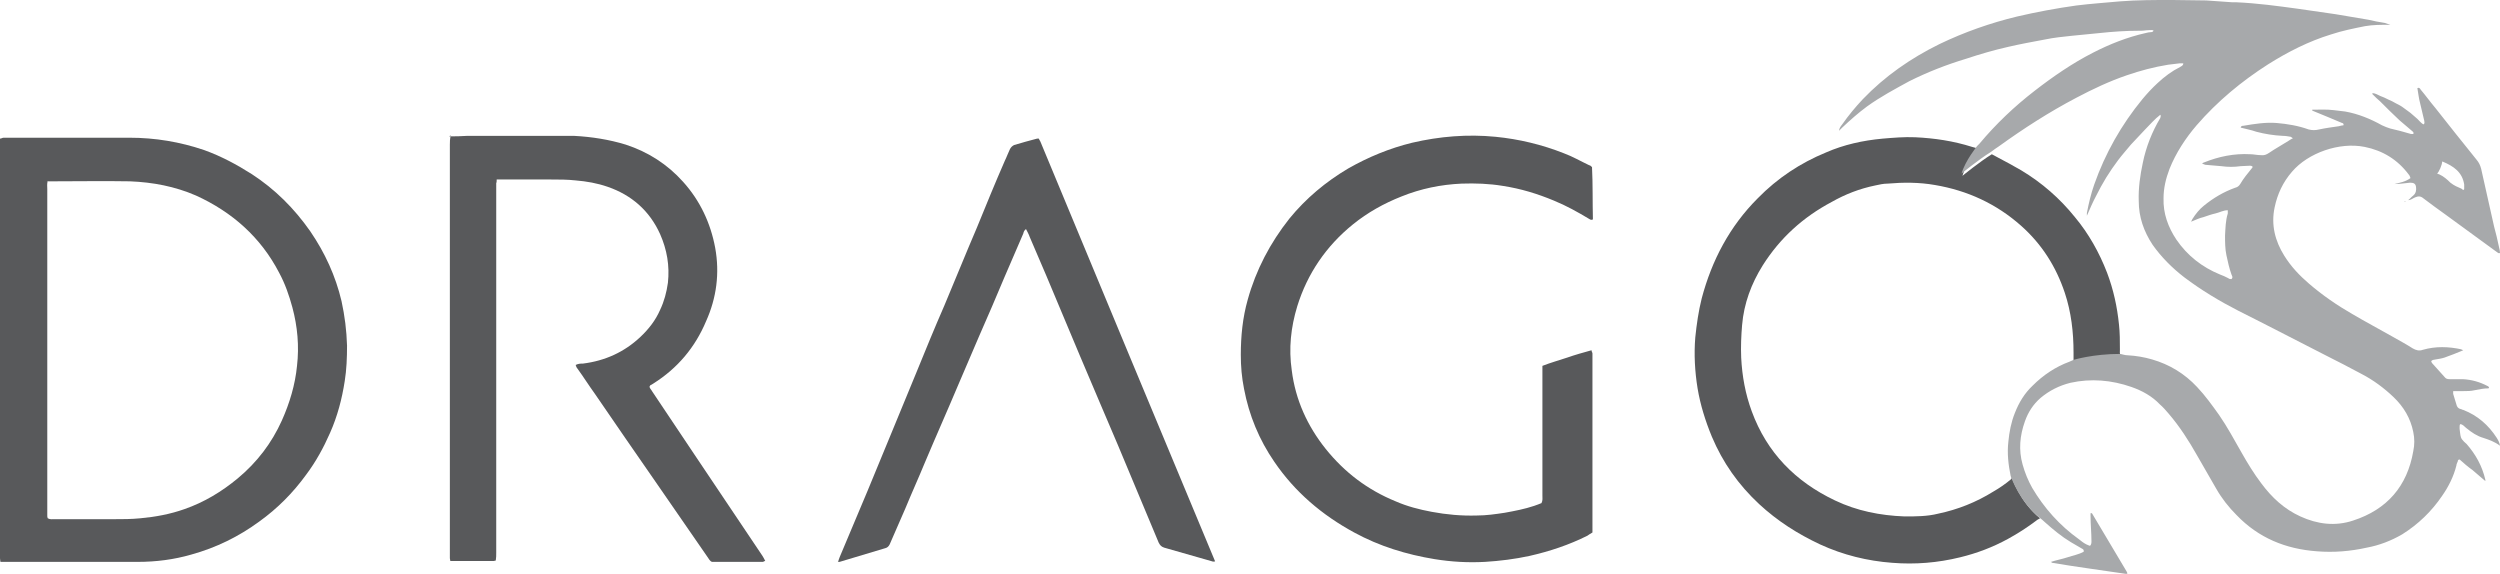
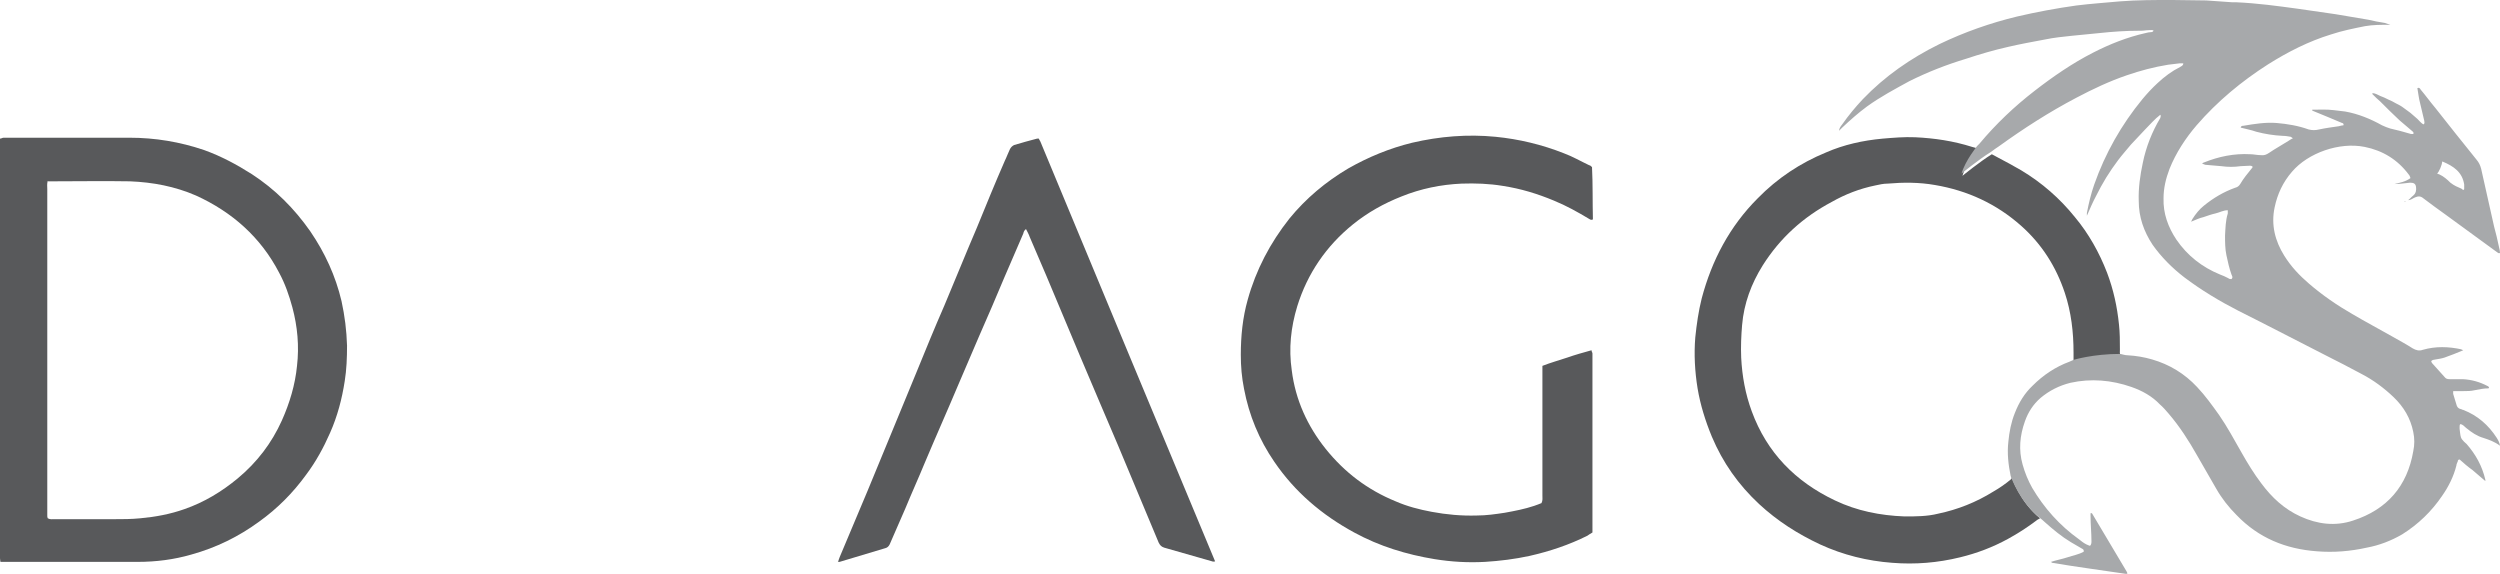
<svg xmlns="http://www.w3.org/2000/svg" id="Layer_1" data-name="Layer 1" viewBox="0 0 54.46 12.5">
  <defs>
    <style>
      .cls-1 {
        fill: #58595b;
      }

      .cls-2 {
        fill: #a7a9ab;
      }
    </style>
  </defs>
-   <path d="M52.4,4.38h0s0,0,0,0h0Z" />
  <path class="cls-1" d="M45.17,7.84c0-.05,0-.11,0-.16,0-.44-.05-.88-.19-1.3-.19-.57-.5-1.06-.95-1.46-.54-.48-1.17-.77-1.88-.89-.34-.06-.69-.06-1.03-.03-.09,0-.18.02-.27.04-.34.07-.65.19-.95.36-.62.33-1.12.78-1.5,1.38-.25.4-.41.83-.45,1.3-.02.23-.03.47-.02.71.02.4.09.79.23,1.17.33.9.95,1.53,1.81,1.94.48.23.99.33,1.52.35.25,0,.49,0,.73-.06.43-.09.83-.25,1.2-.48.14-.08.27-.17.4-.28,0-.02,0-.03,0-.04.01.03.19.55.62.9-.03.02-.06.03-.08.05-.2.15-.4.28-.62.4-.33.18-.67.31-1.04.4-.49.12-.98.16-1.48.12-.54-.04-1.07-.17-1.57-.4-.49-.23-.93-.51-1.33-.88-.45-.42-.79-.9-1.03-1.47-.14-.34-.25-.69-.31-1.05-.06-.37-.08-.74-.05-1.11.03-.29.07-.57.14-.85.22-.83.61-1.57,1.22-2.18.43-.44.93-.77,1.49-1,.39-.17.8-.26,1.23-.3.24-.02.47-.04.71-.03.42.02.83.08,1.24.21.04.01.07.02.11.03,0,0,0,0,.02,0,0,0-.26.32-.34.6,0,0,.38-.31.64-.47.06.03.09.05.13.07.17.09.34.18.51.28.45.27.84.61,1.17,1.02.3.36.53.77.7,1.21.14.37.22.74.26,1.13.02.18.02.36.02.54,0,.05-.01.1.02.15-.6,0-1.02.13-1.02.13Z" />
  <path class="cls-2" d="M53.73,9.67s-.1-.08-.12-.14c-.02-.06-.02-.13-.03-.19,0-.01,0-.03,0-.04,0-.02,0-.04.01-.06.06,0,.09.05.13.08.12.1.24.18.38.22.12.04.24.08.36.17-.01-.07-.04-.12-.07-.17-.18-.28-.42-.49-.73-.61-.02,0-.04-.02-.06-.02-.05-.01-.08-.05-.09-.1-.02-.08-.05-.15-.07-.23,0-.02,0-.04,0-.06.08,0,.15,0,.22,0,.08,0,.17,0,.25-.02.1-.02.2-.04.3-.04,0,0,.01-.01.01-.02,0,0,0,0,0-.01-.01,0-.02-.02-.03-.02-.17-.09-.35-.14-.54-.15-.1,0-.19,0-.29,0-.05,0-.08-.01-.11-.05-.09-.1-.18-.2-.27-.3-.01-.01-.01-.03-.02-.04.03-.04.07-.03.1-.04.06-.01.13-.02.19-.04.14-.05.27-.1.41-.16,0,0-.01,0-.02-.01,0,0-.02,0-.02-.01-.28-.06-.56-.07-.84.01-.08.03-.15.01-.22-.03-.14-.09-.29-.17-.43-.25-.3-.17-.6-.33-.89-.5-.33-.19-.65-.41-.94-.66-.21-.18-.39-.37-.54-.61-.2-.32-.29-.67-.21-1.05.06-.29.18-.55.38-.78.35-.41,1.03-.65,1.58-.54.4.08.72.28.96.6.02.02.03.05.04.08-.11.08-.23.1-.35.13.11,0,.23-.02.34-.03.08,0,.12.02.13.09.01.07,0,.14-.06.19-.04.03-.07.07-.11.1.06,0,.1-.04.15-.06.07-.03.12-.03.18.02.16.12.32.24.49.36.37.27.74.54,1.11.81.02.01.04.04.07.02,0-.04-.01-.08-.02-.12-.03-.15-.07-.31-.11-.46-.09-.42-.19-.83-.28-1.25-.02-.08-.05-.14-.1-.2-.3-.37-.6-.75-.9-1.13-.11-.13-.21-.27-.32-.4-.01-.02-.03-.05-.07-.03.02.11.03.22.06.33.03.13.06.25.09.38,0,.03.02.06-.02.08-.05-.03-.09-.08-.13-.12-.05-.04-.1-.09-.15-.13-.05-.04-.1-.07-.15-.11-.05-.04-.11-.07-.17-.1-.05-.03-.11-.06-.16-.08-.06-.03-.12-.06-.18-.08-.05-.02-.1-.06-.17-.06,0,.01,0,.02,0,.02.06.06.11.11.17.16.14.14.28.28.42.41.09.08.18.15.27.23.02.02.05.03.03.07-.03,0-.06,0-.08-.01-.14-.04-.28-.08-.42-.11-.06-.02-.12-.04-.18-.07-.25-.14-.52-.25-.8-.3-.08-.01-.16-.02-.25-.03-.16-.02-.31-.01-.47-.01,0,0,0,.02,0,.02.22.09.44.18.65.27.02,0,.04.02.03.05-.03,0-.06.01-.1.02-.14.02-.29.04-.43.07-.08.02-.15.02-.23,0-.22-.08-.46-.12-.69-.14-.25-.02-.49.02-.73.06-.02,0-.05,0-.06.04.11.03.23.05.34.09.19.05.38.08.58.09.06,0,.11.01.17.02.01,0,.02.02.05.03-.04.02-.07.04-.1.06-.14.09-.29.17-.42.26-.06.04-.11.06-.18.05-.08,0-.16-.02-.23-.02-.35-.02-.69.05-1.01.18-.01,0-.02.01-.04.02.03.02.05.02.07.03.12.01.24.02.35.03.14.02.28.02.42,0,.07,0,.14-.01.21-.01.02,0,.04.01.05.02,0,.02-.01.03-.02.04-.09.11-.18.22-.25.34-.03.05-.07.07-.11.08-.25.09-.47.22-.68.39-.1.08-.18.18-.25.29-.01.02-.02.04-.03.06.1-.04.18-.08.27-.1.09-.03.17-.06.26-.08.09-.02.17-.07.27-.07,0,.03,0,.05,0,.07-.05.16-.05.32-.06.48,0,.14,0,.29.03.43.03.14.06.28.11.42.01.03.04.06,0,.1-.02,0-.05,0-.07-.02-.06-.03-.12-.06-.18-.08-.39-.16-.71-.41-.95-.76-.18-.27-.29-.57-.28-.9,0-.22.05-.43.13-.64.14-.35.35-.67.59-.95.45-.52.98-.96,1.56-1.33.43-.27.88-.5,1.37-.65.24-.08.49-.13.74-.18.17-.03.35-.03.55-.03-.06-.02-.09-.03-.12-.04-.12-.02-.24-.04-.36-.07-.24-.04-.47-.08-.71-.12-.28-.04-.55-.08-.83-.12-.44-.06-.88-.12-1.33-.14-.03,0-.06,0-.09,0-.19-.01-.38-.03-.57-.04-.25,0-.5-.01-.75-.01-.38,0-.75,0-1.13.03-.32.03-.63.05-.95.09-.43.06-.86.14-1.29.24-.58.14-1.15.34-1.69.6-.63.31-1.19.7-1.67,1.2-.16.17-.31.35-.45.55-.03.04-.06.07-.07.14.03-.03.05-.05.07-.07.17-.16.35-.32.54-.46.29-.21.61-.38.92-.55.4-.2.81-.36,1.24-.49.3-.1.61-.19.92-.26.26-.06.53-.11.8-.16.19-.04.39-.06.58-.08.2-.02.41-.04.61-.06.28-.03.57-.05.85-.05.06,0,.11,0,.17-.01.05,0,.1-.01.15,0,0,.03-.03.04-.05.04-.04,0-.08.01-.12.02-.4.09-.78.24-1.15.43-.45.23-.87.52-1.27.83-.44.34-.84.72-1.2,1.15-.02.02-.04.04-.05.05,0,0-.26.32-.34.6,0,0,.38-.31.64-.47.07-.05.12-.09.17-.12.54-.39,1.1-.75,1.69-1.06.36-.19.72-.36,1.1-.49.29-.1.59-.18.9-.23.08-.01.16-.02.25-.03.02,0,.05,0,.08,0,0,.05-.04.06-.07.08-.18.09-.34.21-.49.35-.12.11-.23.23-.33.35-.46.56-.81,1.18-1.05,1.86-.07.2-.12.41-.16.62,0,.01,0,.03,0,.06.07-.16.13-.3.2-.43.07-.14.14-.27.22-.4.08-.13.17-.26.26-.38.09-.12.19-.23.28-.34.1-.11.21-.22.31-.33.11-.11.2-.22.33-.32.02.03,0,.05,0,.07-.18.3-.31.63-.38.97-.06.28-.1.56-.09.84,0,.35.11.66.3.95.19.27.43.51.69.71.37.28.77.52,1.18.73.64.32,1.27.65,1.9.97.26.13.53.27.79.41.25.13.48.3.69.5.22.21.37.46.43.76.03.14.03.28,0,.42-.13.76-.57,1.27-1.31,1.51-.39.13-.78.08-1.15-.09-.35-.16-.62-.41-.85-.72-.16-.21-.3-.44-.43-.67-.16-.28-.31-.56-.49-.82-.15-.21-.3-.42-.48-.61-.27-.29-.6-.49-.98-.6-.17-.05-.35-.08-.53-.09-.06,0-.11-.02-.16-.03-.6,0-1.02.13-1.02.13-.03.01-.06.03-.09.04-.3.11-.57.29-.8.52-.18.17-.3.37-.39.6-.08.2-.12.41-.14.62-.03.25,0,.51.05.75,0,0,0,0,0,0,.01.03.19.55.62.9.05.04.09.07.13.11.18.16.36.31.56.43.08.05.16.09.24.14.02.01.05.02.04.07-.11.06-.23.08-.35.12-.12.04-.24.06-.36.1.01.01.02.02.02.02.53.09,1.07.16,1.6.24.01,0,.02,0,.04,0,0,0,0-.01,0-.01,0-.02-.01-.03-.02-.05-.25-.42-.5-.84-.75-1.26,0,0,0,0-.01,0,0,0,0,0-.02,0,0,.02,0,.04,0,.06,0,.18.02.37.02.55,0,.03,0,.07-.03.1-.02,0-.05-.02-.08-.03-.06-.03-.11-.07-.16-.11-.42-.3-.76-.68-1.02-1.12-.09-.16-.16-.33-.21-.51-.09-.32-.06-.63.05-.94.07-.2.18-.37.34-.51.19-.16.41-.27.65-.33.45-.1.9-.06,1.33.09.23.08.45.2.62.38.07.06.13.13.19.2.24.28.44.59.62.91.14.24.28.49.42.73.12.21.27.4.44.57.48.5,1.07.74,1.75.79.37.03.73,0,1.09-.08.27-.05.53-.15.77-.29.35-.22.64-.5.87-.84.14-.2.25-.42.31-.66,0-.03.02-.06.03-.09,0-.02.01-.04.04-.04.09.08.18.16.28.23.09.08.19.16.28.24,0-.01,0-.02,0-.03-.07-.3-.21-.55-.41-.78ZM53.21,3.52c.24.1.43.23.47.5,0,.03,0,.07,0,.1-.02.04-.04,0-.06-.01-.09-.04-.15-.06-.24-.13-.07-.07-.15-.14-.24-.18-.01,0-.02-.01-.05-.02.04-.03.11-.19.11-.26Z" />
  <path class="cls-1" d="M.01,12.24s-.01-.06-.01-.08C0,9.12,0,6.07,0,3.02c.03,0,.05-.02.08-.02.04,0,.08,0,.12,0,.87,0,1.75,0,2.62,0,.56,0,1.1.09,1.63.27.36.13.7.31,1.03.52.51.33.93.75,1.28,1.25.32.47.55.97.68,1.52.07.32.11.64.12.97,0,.26-.01.52-.05.77-.06.39-.16.77-.32,1.13-.14.32-.31.63-.52.91-.29.4-.63.74-1.02,1.02-.45.33-.94.57-1.48.72-.38.11-.77.16-1.17.16-.94,0-1.88,0-2.82,0-.05,0-.1,0-.17,0ZM1.04,3.94c-.02.07-.01.12-.01.18,0,2.33,0,4.66,0,6.99,0,.04,0,.08,0,.12,0,.02,0,.04.01.06.05.03.1.02.15.02.43,0,.86,0,1.29,0,.19,0,.38,0,.58-.02.33-.03.65-.09.96-.2.43-.15.81-.38,1.16-.67.42-.35.74-.77.96-1.26.17-.38.29-.78.33-1.19.05-.43.01-.86-.1-1.27-.07-.26-.16-.52-.29-.76-.4-.77-1.02-1.32-1.81-1.68-.46-.2-.94-.29-1.44-.31-.56-.01-1.13,0-1.69,0-.03,0-.05,0-.09,0Z" />
-   <path class="cls-1" d="M9.78,2.97c.13,0,.26,0,.39-.01.54,0,1.08,0,1.63,0,.24,0,.47,0,.71,0,.38.02.76.08,1.12.19.49.16.91.43,1.25.81.37.41.6.9.7,1.44.1.55.03,1.09-.2,1.6-.24.57-.62,1.02-1.14,1.35-.02.01-.04.03-.07.04,0,0-.01.01-.02.03,0,.04.04.07.06.11.3.45.61.91.91,1.36.5.74.99,1.48,1.49,2.22.02.03.04.07.06.11-.02,0-.04.02-.05.02-.37,0-.74,0-1.11,0-.05-.02-.07-.07-.1-.11-.38-.55-.76-1.1-1.14-1.65-.44-.63-.87-1.26-1.31-1.9-.13-.18-.25-.37-.38-.55-.02-.02-.03-.05-.04-.08.06-.03.11-.03.16-.03.48-.06.9-.25,1.25-.58.18-.17.33-.36.43-.59.09-.19.14-.38.17-.59.04-.37-.02-.72-.17-1.06-.23-.51-.62-.85-1.14-1.03-.23-.08-.46-.12-.7-.14-.18-.02-.36-.02-.54-.02-.35,0-.71,0-1.06,0-.04,0-.08,0-.12,0,0,.03,0,.06-.01.08,0,.04,0,.09,0,.13,0,2.64,0,5.28,0,7.92,0,.06,0,.11-.01.17-.01,0-.03.01-.04.01-.3,0-.6,0-.9,0-.02,0-.03,0-.05,0,0-.02-.01-.04-.01-.06,0-.04,0-.08,0-.12,0-2.96,0-5.92,0-8.89,0-.06,0-.12.02-.2Z" />
+   <path class="cls-1" d="M9.78,2.97Z" />
  <path class="cls-1" d="M34.68,3.63c.02.38.01.77.02,1.15-.04.02-.06,0-.08-.01-.25-.15-.5-.29-.77-.4-.36-.15-.72-.26-1.11-.32-.3-.05-.6-.06-.9-.05-.45.02-.89.11-1.31.28-.38.15-.74.35-1.06.61-.58.47-.99,1.07-1.21,1.78-.14.46-.19.92-.12,1.4.08.64.34,1.21.74,1.71.41.51.91.89,1.52,1.14.25.11.52.18.79.23.32.06.65.09.98.08.21,0,.41-.03.61-.06.22-.04.43-.08.64-.15.06-.02.11-.04.16-.06.03-.06.02-.11.02-.17,0-.89,0-1.77,0-2.66,0-.05,0-.1,0-.16.18-.07.36-.12.54-.18.17-.06.35-.11.53-.16,0,.03.02.05.02.07,0,.03,0,.07,0,.1,0,1.21,0,2.43,0,3.64,0,.05,0,.1,0,.16-.04.02-.08.05-.11.07-.4.2-.82.34-1.26.44-.32.07-.65.11-.97.13-.37.02-.73,0-1.1-.06-.61-.1-1.2-.28-1.75-.58-.7-.38-1.29-.88-1.74-1.54-.33-.48-.55-1.01-.66-1.59-.05-.25-.07-.49-.07-.74,0-.41.04-.81.15-1.2.18-.65.49-1.24.91-1.77.36-.44.79-.8,1.28-1.09.44-.25.9-.44,1.39-.56.6-.14,1.21-.19,1.82-.13.51.05,1.01.17,1.49.36.19.07.36.17.55.26.02,0,.04.02.06.04Z" />
  <path class="cls-1" d="M18.26,12.23s.02-.07.03-.09c.2-.48.41-.97.61-1.45.17-.42.35-.84.52-1.26.18-.44.36-.87.54-1.31.2-.49.4-.98.61-1.46.24-.57.47-1.14.71-1.7.2-.49.4-.98.61-1.46.04-.08.07-.17.11-.25.02-.04.05-.07.09-.09.17-.05.34-.1.5-.14.01,0,.03,0,.04,0,.01.03.03.05.04.08,1.26,3.04,2.53,6.08,3.8,9.13-.03,0-.04.01-.06,0-.35-.1-.7-.2-1.05-.3-.06-.02-.09-.05-.12-.11-.17-.41-.34-.81-.51-1.22-.25-.6-.5-1.2-.76-1.8-.15-.35-.3-.71-.45-1.06-.24-.58-.49-1.16-.73-1.74-.12-.28-.24-.56-.36-.84-.02-.06-.05-.11-.08-.17-.04.03-.05.06-.06.1-.14.32-.27.63-.41.95-.18.43-.36.85-.55,1.28-.15.35-.3.7-.45,1.05-.24.57-.49,1.13-.73,1.7-.14.34-.29.67-.43,1.01-.11.26-.23.52-.34.78-.02.04-.05.07-.09.08-.33.1-.67.2-1,.3,0,0-.02,0-.04,0Z" />
  <path d="M52.4,4.38s-.01,0-.02.01c0,0,0,0,0,0,0,0,0,0,.01,0,0,0,0,0,0,0Z" />
</svg>